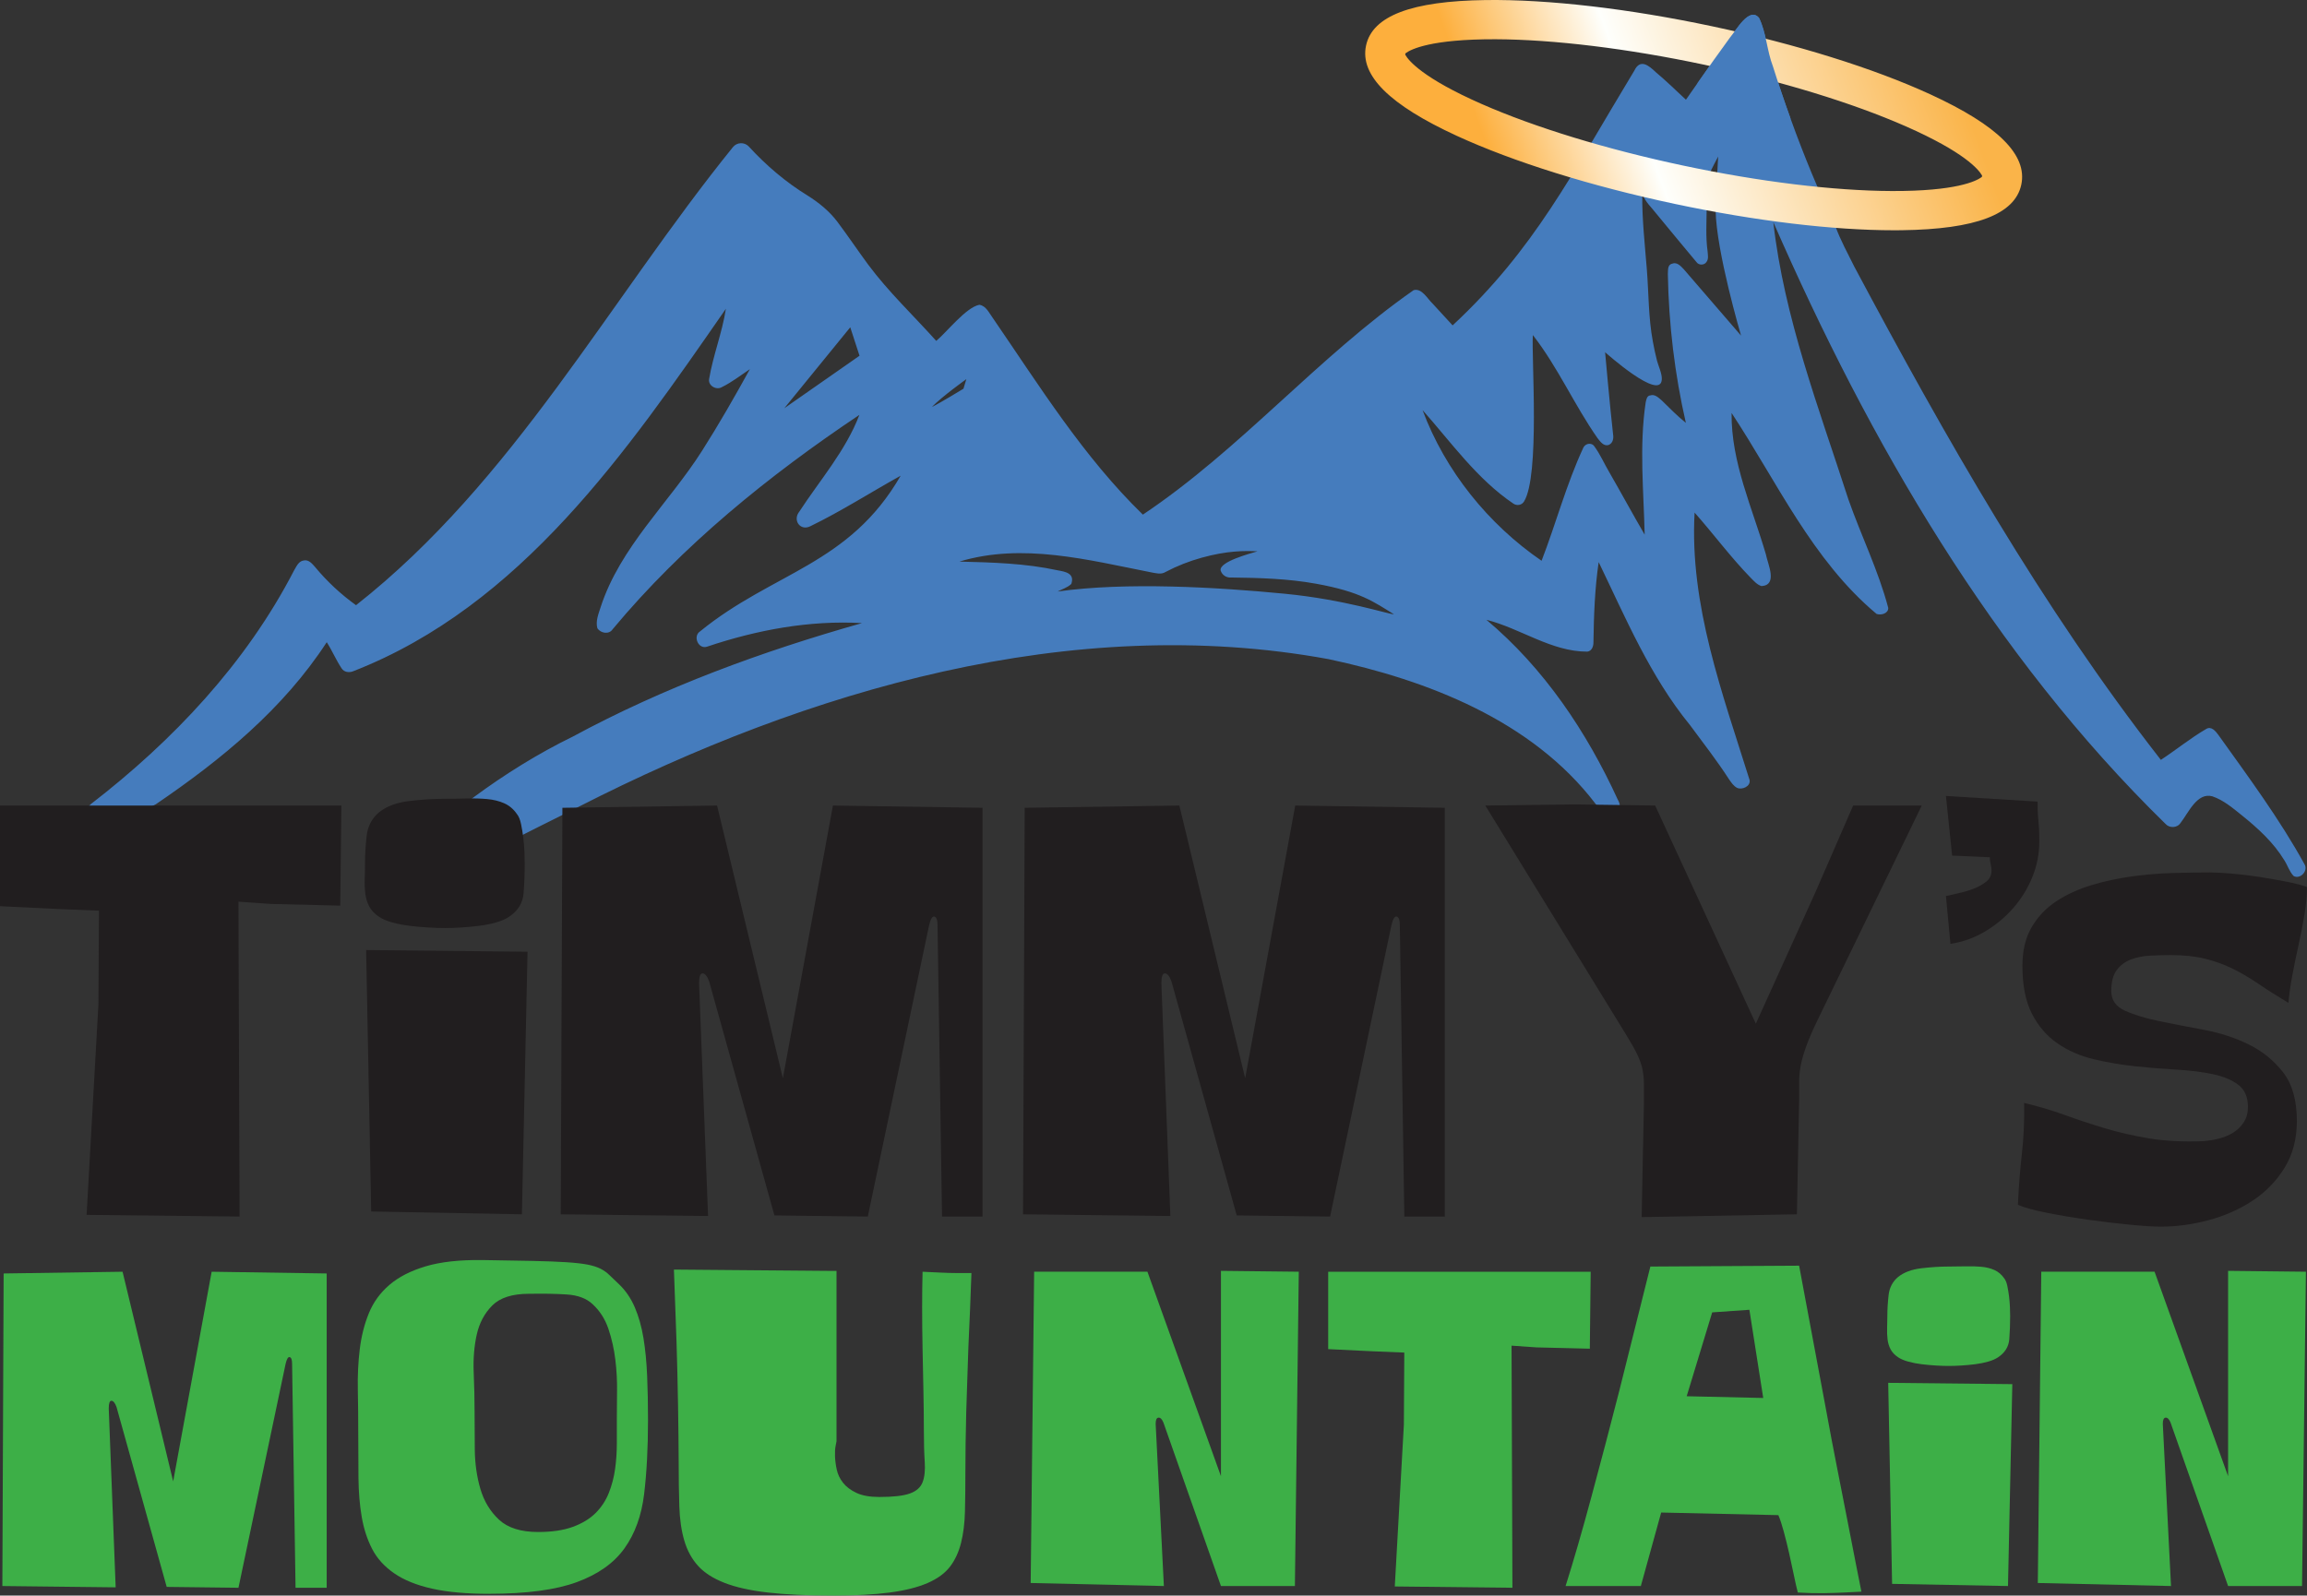
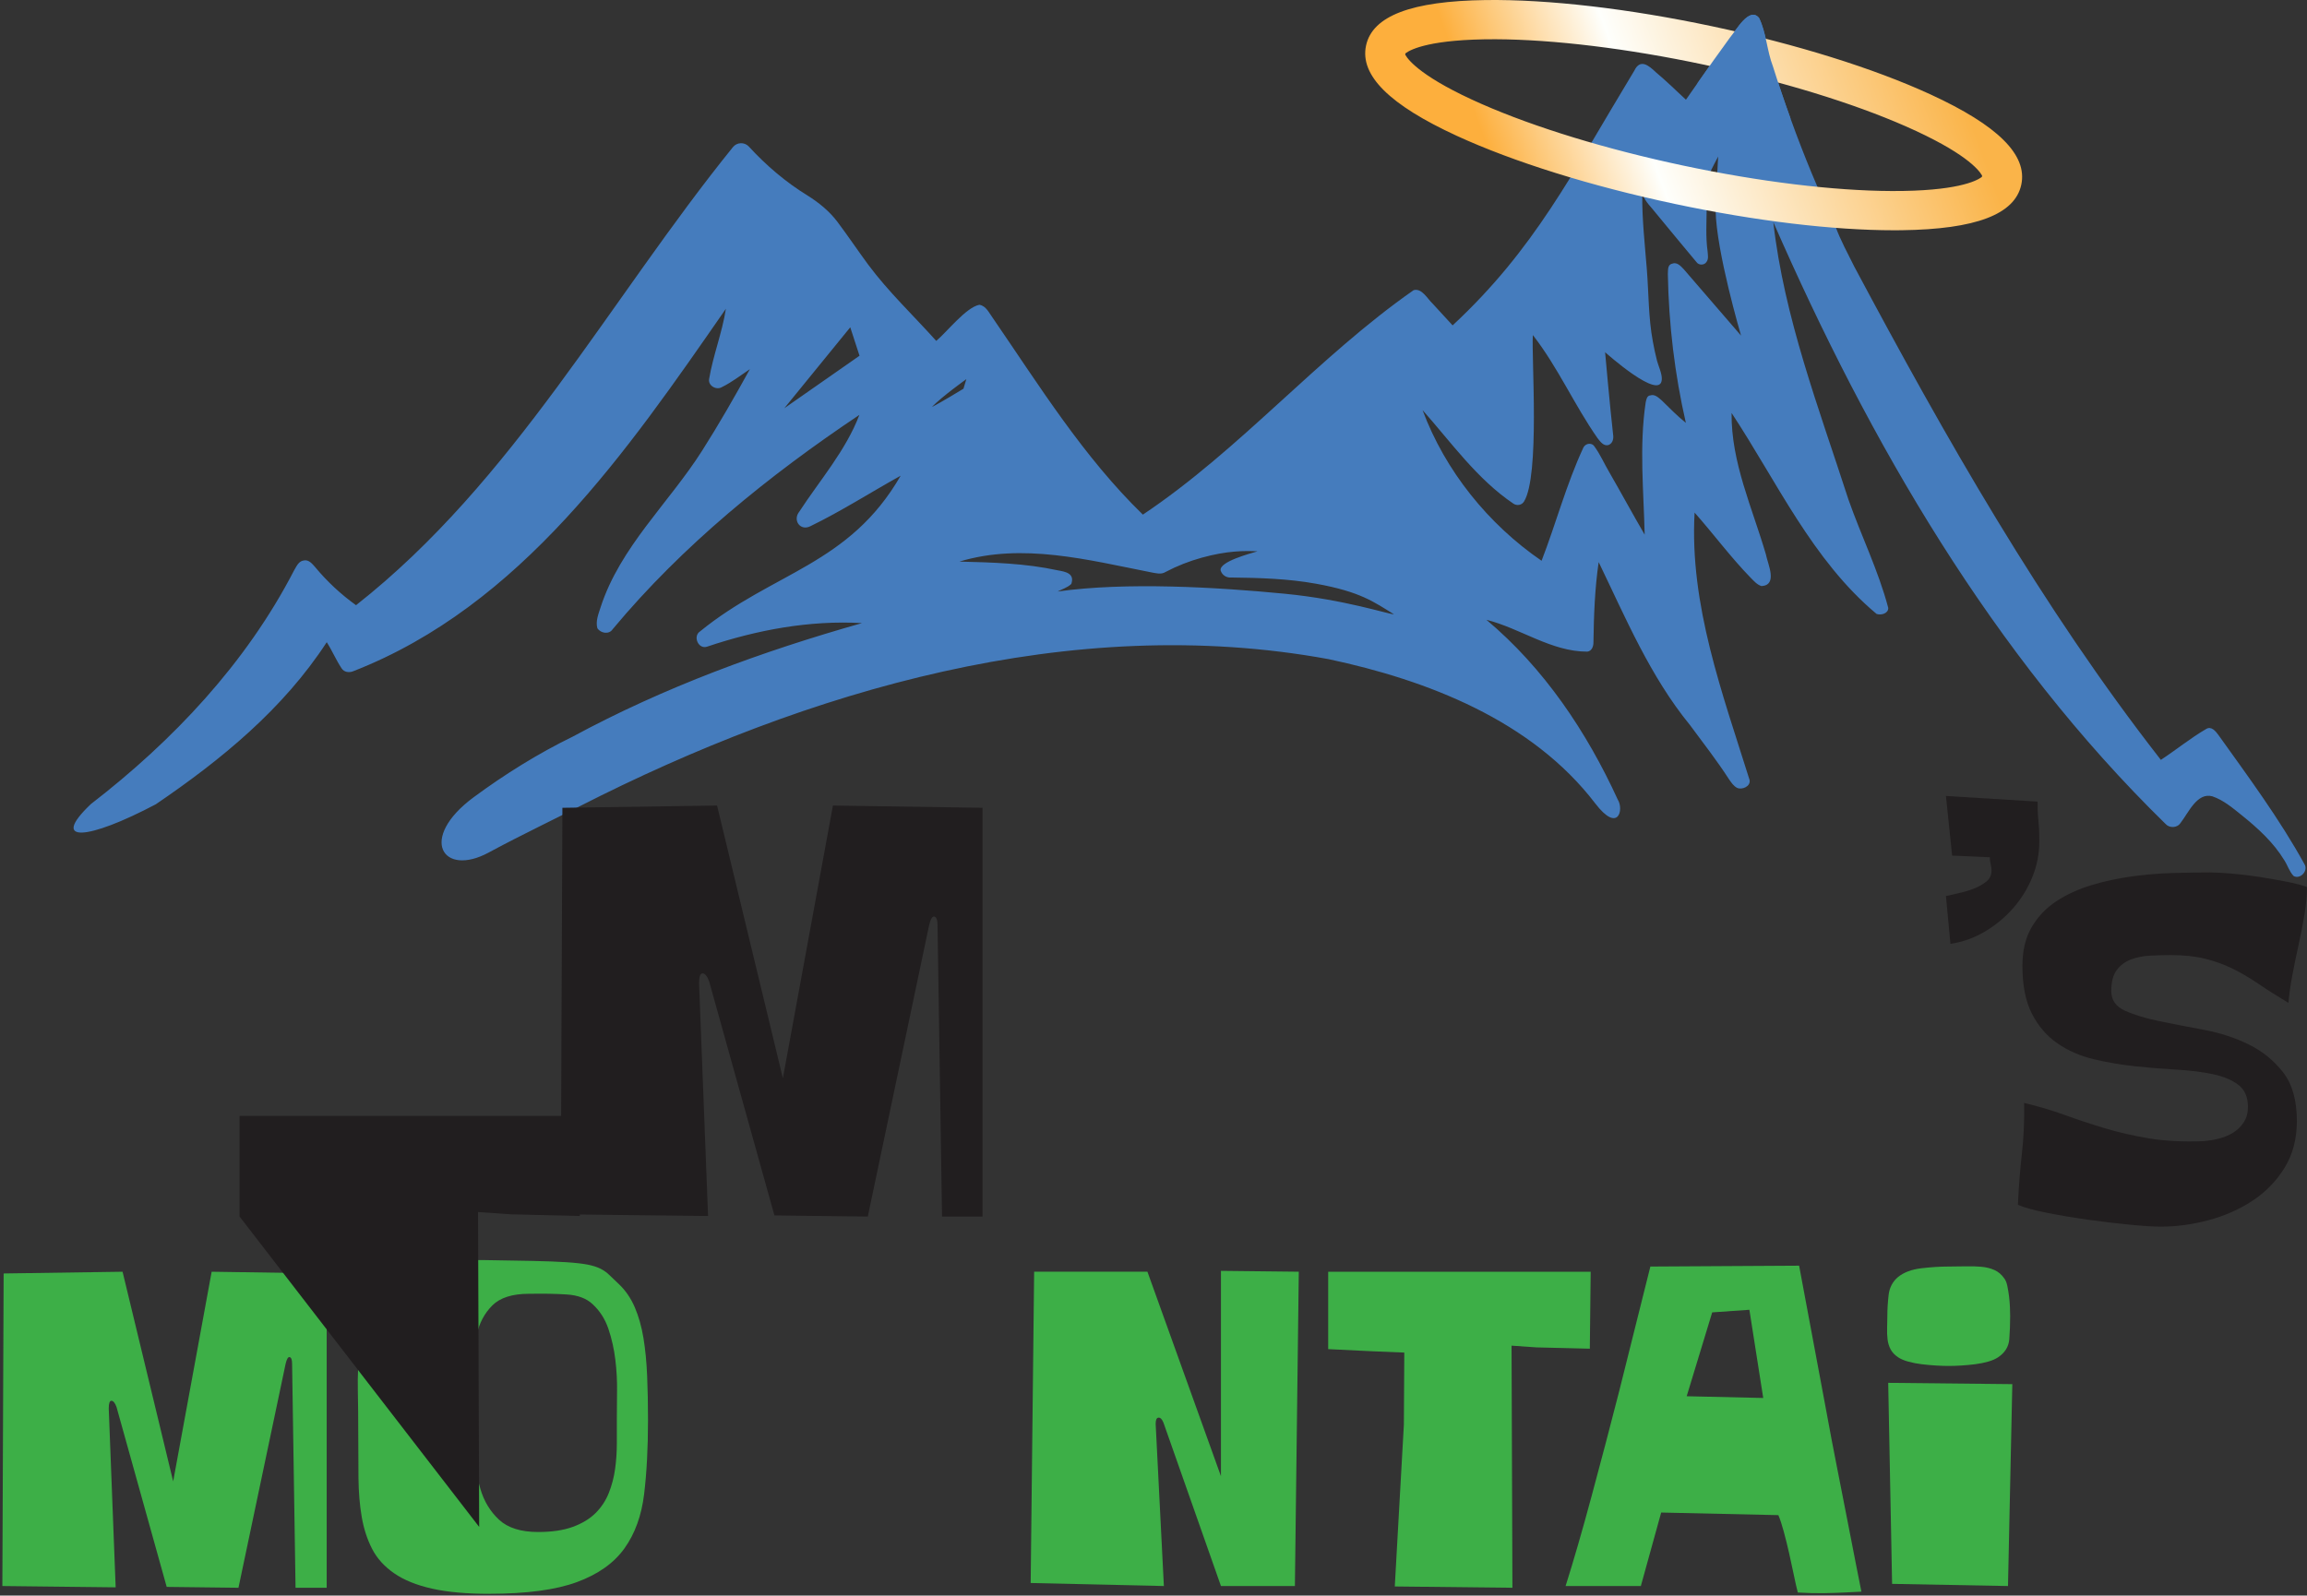
<svg xmlns="http://www.w3.org/2000/svg" id="Layer_1" viewBox="0 0 1944 1344.86">
  <rect x="0" y="0" width="1944" height="1344.86" fill="#333333" stroke="none" />
  <defs>
    <style>.cls-1{fill:url(#linear-gradient);}.cls-1,.cls-2,.cls-3,.cls-4{stroke-width:0px;}.cls-2{fill:#457cbd;}.cls-3{fill:#3daf47;}.cls-4{fill:#211e1f;}</style>
    <linearGradient id="linear-gradient" x1="1717.08" y1="-8.48" x2="1010.29" y2="248.78" gradientUnits="userSpaceOnUse">
      <stop offset=".12" stop-color="#fab449" />
      <stop offset=".47" stop-color="#fefffc" />
      <stop offset=".64" stop-color="#fdaf3d" />
    </linearGradient>
  </defs>
  <path class="cls-2" d="M1941.98,728.6c-21.11-38.35-47.27-73.57-72.65-109.13-2.33-3.16-6-7.75-10.34-4.99-13.32,7.74-25.27,17.6-38.14,26-100.44-128.76-181.71-272.08-258.41-415.9-5.42-11-11.4-21.79-15.63-33.32-14.03-29.23-26.75-60.11-37.93-91.13-5.31-14.68-10.27-29.41-14.85-44-5.12-13.26-5.55-28.08-11.69-40.9-8.2-10.28-19.67,10.86-24.55,16.41-9.35,12.76-18.46,25.68-27.52,38.64-3.21,4.59-6.41,9.19-9.62,13.78-8.38-7.78-16.52-15.79-25.31-23.14-5.95-5.65-13.14-11.81-18.16-1.39-53.38,88.15-83.78,150.16-153.12,214.74-5.62-6.08-11.23-12.18-16.82-18.31-4.41-4.06-9.03-13.3-16.03-11.39-81.05,56.63-145.8,134.11-228.17,189.21-50.07-48.66-87.11-108.41-126.37-165.63-3.15-4.2-5.68-10.41-11.46-11.24-11.29,2.3-26.86,22.48-36.28,30.44-19.15-21.38-40.24-41.26-57.42-64.38-8.77-11.92-17.03-24.23-25.91-36.06-6.74-8.92-15.52-16.05-24.91-21.97-18.44-11.27-35.02-25.45-49.61-41.33-.02-.03-.05-.05-.07-.08-3.67-3.95-10.02-3.71-13.41.49-104.19,128.89-184.93,281.78-317.59,386.11-12.78-9.19-24.42-19.99-34.44-32.12-2.46-2.75-5.36-6.49-9.56-5.59-4.5.53-6.28,5.22-8.33,8.61-40.34,78.07-101.93,143.35-171.11,196.73-35.3,33.62-2.37,30.34,54.73.16,55.03-37.43,107.35-80.25,144.03-136.61,4.56,7.09,7.81,14.94,12.48,21.96,2.11,3.48,6.66,3.93,10.12,2.39,141.2-55.19,230.58-185.47,313.74-305.4-3.09,20.1-10.8,39.26-14.15,59.3-.89,5.62,6.17,9.53,10.78,6.73,8.41-4.11,15.83-9.95,23.6-15.14-12.81,23.21-25.96,46.25-40.19,68.62-28.07,44.29-69.15,81.23-85.65,132.2-1.8,5.65-4.33,11.68-2.66,17.66,2.92,4.16,9.79,5.42,12.87.72,59.02-70.86,131.53-129.51,207.89-180.64-11.53,30.21-33.15,54.77-50.62,81.53-5.87,7.31.93,16.78,9.56,12.18,26.07-12.68,50.52-28.4,75.84-42.45-43.44,75.39-107.62,81.13-169.09,131.26-6.24,4.08-1.35,15.39,6.04,12.81,41.86-14.06,86.19-22.35,130.47-19.84-84.08,23.8-166.62,53.98-243.65,95.64-29.45,14.39-57.13,31.64-83.5,51.09-47.22,34.84-26.19,67.79,12.78,46.56,25.21-13.72,67.89-34.28,76.49-38.91,192.12-97.93,414.79-163.66,630.99-124.01,83.48,17.73,171.31,51.71,224.79,121.65,19.54,25.55,24.17,4.9,19-3.16-26.23-57.3-62.21-110.93-110.74-151.65,28.7,7.22,54.74,26.91,85.03,26.85,3.8-.43,5.25-4.53,5.18-7.87.33-22.58,1.12-45.23,4.4-67.6,22.88,47.37,43.37,96.27,76.98,137.41,11.13,15.11,22.73,29.9,32.89,45.7,1.9,2.69,3.78,5.65,6.82,7.2,4.24,1.88,11.55-1.32,10.47-6.66-22.86-73.04-50.69-147.54-46.33-225.38,16.02,18.09,30.38,37.6,47.28,54.96,2.72,2.65,5.35,5.91,9.17,6.99,13.88-.93,5.19-18.58,3.64-26.72-11.43-39.2-29.38-77.61-28.92-119.21,38.16,57.81,68.05,124.19,122.16,169.37,3.72,1.35,9.97-.27,9.86-5.03-8.18-31.19-22.81-60.78-33.52-91.3-24.78-76.62-54.31-153.52-63.34-233.93,81.09,185.49,184.8,364.78,330.45,507.22,3.28,3.81,10.02,3.57,12.73-.81,6.57-8.24,13.82-25.96,26.8-22.38,9.27,3.16,16.91,9.63,24.46,15.7,13.69,11,27.01,23.05,36.18,38.21,2.8,4.31,4.23,9.53,7.85,13.27,5.52,3.03,12.44-4.33,9.23-9.81ZM660.89,344.11l55.58-68.23,7.81,23.97-63.39,44.26ZM785.21,343.07c8.69-8.97,29.09-23.5,29.09-23.5l-2.43,8.06s-19.91,12.2-26.66,15.44ZM1082.39,500.43c-57.56-5.58-133.8-9.95-191.19-1.85,3.88-2.03,8.31-3.32,11.55-6.38,2.98-8.87-4.73-10.3-11.49-11.49-27.25-5.92-55.05-6.66-82.81-7.36,53.28-16.06,108.6-1.34,161.46,9.05,4.04.69,8.53,2.13,12.29-.32,9.68-5.09,19.86-9.09,30.54-12.04,21.3-5.88,35.78-5.88,46.89-5.35-6.14,1.87-32.28,8.69-31.08,16.09,1.18,3.87,4.82,6.33,8.84,5.98,23.93.29,48,.99,71.6,5.25,37.52,6.77,48.73,15.38,65.64,25.77-4.76-.03-41.31-12.41-92.25-17.35ZM1418.52,226.61c-2.4-2.57-5.62-5.94-9.49-4.34-4.13.89-3.35,5.77-3.61,8.96.75,42.12,5.78,84.14,15.17,125.18-7.18-5.77-13.63-12.34-20.19-18.78-.16-.17-.33-.33-.52-.47-2.56-2.16-5.64-5.12-9.22-3.88-2.83.23-3.31,3.22-3.84,5.51-.06.26-.1.52-.14.79-5.44,36.81-1.65,74.13-.79,111.11-10.14-17.46-19.77-35.2-29.85-52.7-4.29-7.23-7.61-15.06-12.6-21.84-.47-.72-1.08-1.21-1.75-1.55-2.8-1.39-6.23.01-7.55,2.85-14.24,30.73-22.95,63.69-35.13,95.22-44.98-30.85-81.22-75.81-100.3-127.02,24.13,27.24,46.13,58.4,76.62,78.9,2.92,1.97,6.96,1.25,8.83-1.73,13.56-21.64,6.26-121.29,7.49-140.41,21.1,27.08,34.89,58.84,54.49,86.88,2.27,2.86,5.21,7.22,9.49,5.71,3.35-1.42,4.18-5.19,3.68-8.47-2.59-22.55-6.77-69.66-6.77-69.66,0,0,47.01,42.16,47.78,22.79.2-4.86-2.8-10.96-4.04-15.63-1.42-5.38-2.53-10.89-3.54-16.35-3.74-20.03-3.42-40.26-5.02-60.5-1.68-21.04-4.06-42.06-3.88-63.2l.62.5c2.16,5.95,7.05,10.17,10.8,15.08,11.48,13.79,22.75,27.74,34.34,41.44,1.88,2.75,6.59,2.66,8.34-.17,1.97-2.53,1.16-5.9.98-8.8-1.71-12.14-.89-24.43-.79-36.64l3.48-31.41c2.01-4.03,4.06-8.07,6.21-12.04-.63,8.87-1.7,35.75-2.16,45.07.42,34.71,21.44,105.88,21.44,105.88,0,0-40.24-46.73-48.58-56.3Z" />
  <path class="cls-1" d="M1596.02,194.09c-51.68,0-116.95-7.83-184.73-22.22-70.58-14.98-135.79-35.34-183.61-57.33-56.85-26.15-81.91-51.03-76.59-76.08,5.31-25.05,38.31-37.62,100.89-38.42,52.65-.67,120.48,7.2,191.07,22.18,70.58,14.98,135.79,35.34,183.61,57.33,56.85,26.15,81.9,51.03,76.59,76.08h0c-5.32,25.05-38.32,37.62-100.89,38.42-2.09.03-4.2.04-6.34.04ZM1184.64,44.72c-.52.38-.67,1.09-.35,1.65,2.77,4.83,14.78,19.54,64.29,41.31,44.97,19.77,105.2,38.18,169.58,51.84,64.39,13.66,126.9,21.3,176.02,21.49,54.1.2,71.03-8.35,75.52-11.64.52-.38.67-1.09.35-1.65-2.77-4.83-14.78-19.54-64.29-41.31-44.97-19.77-105.2-38.18-169.58-51.84-64.39-13.66-126.9-21.3-176.02-21.49-54.1-.15-71.03,8.36-75.52,11.64Z" />
  <path class="cls-2" d="M1508.88,100.13l-78.62-29.85c9.06-12.96,18.18-25.88,27.52-38.64,4.87-5.55,16.35-26.69,24.55-16.41,6.14,12.81,6.57,27.64,11.69,40.9,4.59,14.6,9.55,29.32,14.85,44Z" />
  <path class="cls-3" d="M97.45,1337.94l-95.47-1.09,1.09-263.46,100.21-1.46,42.64,176.73,32.43-176.73,96.93,1.46v264.92h-26.24l-2.91-188.76c0-3.4-.67-5.28-2-5.65-1.34-.37-2.49,1.52-3.46,5.65l-39.72,188.76-60.49-.73-42.27-151.59c-1.22-3.4-2.61-5.16-4.19-5.28-1.58-.12-2.37,2-2.37,6.38l5.83,150.86Z" />
  <path class="cls-3" d="M412.29,1343.41c-19.19,0-35.29-1.46-48.28-4.37-13-2.92-23.63-7.23-31.88-12.94-8.26-5.71-14.46-12.57-18.58-20.59-4.13-8.02-7.05-17-8.75-26.97-1.7-9.96-2.61-20.89-2.73-32.8-.13-11.9-.18-24.42-.18-37.53,0-12.39-.12-24.6-.36-36.62-.24-12.02.3-23.5,1.64-34.44,1.33-10.93,3.88-21.01,7.65-30.25,3.76-9.23,9.53-17.18,17.31-23.87,7.77-6.68,17.97-11.9,30.61-15.67,12.63-3.76,28.54-5.52,47.74-5.28,17,.25,31.16.49,42.45.73,11.3.25,20.71.61,28.24,1.09,7.53.49,13.48,1.16,17.86,2,4.37.85,8.02,2,10.93,3.46,2.92,1.46,5.47,3.28,7.65,5.47,2.19,2.19,4.86,4.74,8.02,7.65,5.59,5.35,10.02,11.84,13.3,19.49,3.28,7.65,5.7,16.28,7.29,25.87,1.58,9.6,2.61,20.22,3.1,31.88.48,11.66.73,24.05.73,37.17,0,23.57-1.09,44.4-3.28,62.5-2.19,18.1-7.72,33.34-16.58,45.73-8.87,12.39-22.23,21.86-40.08,28.42-17.86,6.56-42.45,9.84-73.79,9.84ZM445.81,1090.51c-14.09,0-24.42,3.28-30.97,9.84-6.56,6.56-10.93,14.76-13.12,24.6-2.19,9.84-3.04,20.53-2.55,32.07.48,11.54.73,22.29.73,32.25s.06,20.53.18,32.43c.12,11.9,1.7,23.02,4.74,33.34,3.03,10.33,8.26,18.95,15.67,25.87,7.41,6.92,18.4,10.39,32.98,10.39,11.66,0,21.44-1.46,29.33-4.37,7.89-2.92,14.27-6.8,19.13-11.66,4.86-4.86,8.56-10.5,11.11-16.94,2.55-6.43,4.31-13.18,5.28-20.22.97-7.04,1.46-14.21,1.46-21.5v-20.77c0-6.8.06-14.58.18-23.32.12-8.74-.36-17.61-1.46-26.6-1.09-8.98-3.04-17.61-5.83-25.87-2.8-8.26-7.23-15.18-13.3-20.77-5.1-4.86-12.39-7.59-21.86-8.2-9.47-.6-20.04-.79-31.7-.55Z" />
-   <path class="cls-3" d="M701.25,1344.86c-21.38,0-39.48-.85-54.29-2.55-14.82-1.7-27.03-4.43-36.62-8.2-9.6-3.76-17.01-8.56-22.23-14.39-5.23-5.83-9.05-12.87-11.48-21.13-2.43-8.26-3.83-17.86-4.19-28.79s-.55-23.32-.55-37.17c0-6.8-.06-14.33-.18-22.59-.13-8.26-.25-16.82-.36-25.69-.13-8.87-.31-17.86-.55-26.97-.24-9.11-.49-17.91-.73-26.42-.73-19.92-1.46-40.2-2.19-60.85l129.36,1.09h7.65v143.57c0,.25-.24,1.52-.73,3.83-.49,2.31-.67,5.23-.55,8.75.12,3.52.6,7.29,1.46,11.3.85,4.01,2.61,7.72,5.28,11.11,2.67,3.41,6.43,6.26,11.3,8.56,4.86,2.31,11.3,3.46,19.31,3.46,11.66,0,20.22-.97,25.69-2.92,5.47-1.94,9.05-5.1,10.75-9.47,1.7-4.37,2.31-10.14,1.82-17.31-.49-7.16-.73-16.09-.73-26.78,0-9.71-.13-20.53-.36-32.43-.24-11.9-.49-23.87-.73-35.89-.24-12.02-.36-23.68-.36-34.98s.12-21.32.36-30.06c5.59.24,10.81.49,15.67.73,4.86.24,9.23.36,13.12.36h12.39c-.73,20.9-1.58,41.54-2.55,61.95-.24,8.75-.55,17.8-.91,27.15-.36,9.36-.67,18.65-.91,27.88-.24,9.23-.43,18.22-.55,26.97-.12,8.75-.18,16.76-.18,24.05,0,12.15-.12,23.14-.36,32.98-.24,9.84-1.34,18.65-3.28,26.42-1.95,7.78-5.04,14.46-9.29,20.04-4.25,5.59-10.57,10.2-18.95,13.85-8.38,3.64-19.07,6.31-32.07,8.02-13,1.7-29.09,2.55-48.28,2.55Z" />
  <path class="cls-3" d="M980.38,1199.1c-1.22-2.92-2.61-4.31-4.19-4.19-1.58.12-2.37,1.88-2.37,5.28l6.92,136.65-112.24-2.55,2.92-262.37h95.47l61.95,172.36v-173.09l65.59.73-3.28,264.92h-62.31l-48.46-137.74Z" />
  <path class="cls-3" d="M1274.44,1338.3l-99.12-1.09,7.65-136.28.36-60.86-26.6-1.09-37.53-1.82v-65.23h221.19l-.73,64.86-44.82-1.09-21.13-1.46.73,204.06Z" />
  <path class="cls-3" d="M1514.94,1342.31c-.97-3.64-2.07-8.44-3.28-14.39-1.22-5.95-2.55-12.15-4.01-18.58-1.46-6.43-2.98-12.57-4.56-18.4-1.58-5.83-3.1-10.44-4.55-13.85l-98.75-2.19-17.13,61.95h-63.41c3.15-9.96,6.62-21.44,10.39-34.44,3.76-12.99,7.59-26.72,11.48-41.18,3.88-14.45,7.83-29.27,11.84-44.46,4.01-15.18,7.83-29.94,11.48-44.27,8.5-33.76,17.25-68.75,26.24-104.95l125.35-.73c8.26,44.46,15.91,85.39,22.96,122.8,2.92,16.03,5.95,32.01,9.11,47.92,3.15,15.91,6.07,30.79,8.75,44.64,2.67,13.85,5.04,26,7.11,36.44,2.06,10.45,3.58,18.1,4.56,22.96-4.13.24-8.99.48-14.58.73-4.86.24-10.51.42-16.94.55-6.44.12-13.79-.06-22.05-.55ZM1421.29,1176.87l64.5,1.46-11.66-74.34-31.34,2.19-21.5,70.69Z" />
  <path class="cls-3" d="M1590.37,1109.46c0-5.83.37-11.84,1.09-18.04.73-6.19,3.4-11.23,8.02-15.12,4.86-3.88,11.35-6.31,19.5-7.29,8.14-.97,15.85-1.46,23.14-1.46,4.86,0,9.59-.06,14.21-.18,4.61-.12,8.98,0,13.12.36,4.13.37,7.83,1.28,11.11,2.73,3.28,1.46,6.01,3.77,8.2,6.92,1.21,1.46,2.12,3.64,2.73,6.56.6,2.92,1.09,5.89,1.46,8.93.37,3.04.6,6.08.73,9.11.12,3.04.18,5.53.18,7.47,0,6.56-.24,13-.73,19.31-.49,6.32-3.64,11.42-9.47,15.3-2.19,1.46-4.98,2.68-8.38,3.64-3.4.97-7.05,1.7-10.93,2.19-3.89.49-7.78.85-11.66,1.09-3.89.24-7.41.36-10.57.36s-6.74-.12-10.75-.36c-4.01-.24-8.02-.6-12.02-1.09-4.01-.48-7.78-1.21-11.3-2.19-3.52-.97-6.38-2.19-8.56-3.64-2.91-1.94-5.04-4.19-6.38-6.74-1.34-2.55-2.19-5.34-2.55-8.38-.37-3.03-.49-6.25-.37-9.66.12-3.4.18-6.68.18-9.84ZM1591.1,1165.58l104.58,1.09-3.64,170.17-97.66-1.82-3.28-169.45Z" />
-   <path class="cls-3" d="M1829.05,1199.1c-1.22-2.92-2.61-4.31-4.19-4.19-1.58.12-2.37,1.88-2.37,5.28l6.92,136.65-112.24-2.55,2.92-262.37h95.47l61.95,172.36v-173.09l65.59.73-3.28,264.92h-62.31l-48.47-137.74Z" />
-   <path class="cls-4" d="M201.89,1025.41l-128.91-1.42,9.95-177.25.47-79.14-34.6-1.42-48.81-2.37v-84.83h287.67l-.95,84.36-58.29-1.42-27.49-1.9.95,265.4Z" />
-   <path class="cls-4" d="M307.57,727.79c0-7.58.47-15.4,1.42-23.46.95-8.06,4.42-14.61,10.43-19.67,6.32-5.05,14.77-8.21,25.35-9.48,10.58-1.26,20.62-1.9,30.09-1.9,6.32,0,12.48-.07,18.48-.24,6-.16,11.69,0,17.06.47,5.37.47,10.19,1.66,14.46,3.55,4.26,1.9,7.82,4.9,10.66,9,1.58,1.9,2.76,4.74,3.55,8.53.78,3.79,1.42,7.66,1.9,11.61.47,3.95.78,7.9.95,11.85.16,3.95.24,7.19.24,9.71,0,8.53-.32,16.91-.95,25.12-.64,8.22-4.74,14.85-12.32,19.9-2.84,1.9-6.48,3.48-10.9,4.74-4.43,1.27-9.17,2.21-14.22,2.84-5.06.64-10.12,1.11-15.17,1.42-5.06.32-9.64.47-13.74.47s-8.77-.16-13.98-.47c-5.21-.31-10.43-.78-15.64-1.42-5.21-.63-10.12-1.58-14.69-2.84-4.58-1.26-8.29-2.84-11.14-4.74-3.79-2.52-6.56-5.45-8.29-8.77-1.74-3.32-2.84-6.95-3.32-10.9-.47-3.95-.64-8.13-.47-12.56.16-4.42.24-8.69.24-12.8ZM308.52,800.78l136.01,1.42-4.74,221.32-127.01-2.37-4.26-220.37Z" />
+   <path class="cls-4" d="M201.89,1025.41v-84.83h287.67l-.95,84.36-58.29-1.42-27.49-1.9.95,265.4Z" />
  <path class="cls-4" d="M596.66,1024.94l-124.17-1.42,1.42-342.64,130.33-1.9,55.45,229.85,42.18-229.85,126.06,1.9v344.54h-34.12l-3.79-245.49c0-4.42-.87-6.87-2.61-7.35-1.74-.47-3.24,1.98-4.5,7.35l-51.66,245.49-78.67-.95-54.98-197.15c-1.58-4.42-3.4-6.71-5.45-6.87-2.06-.16-3.08,2.61-3.08,8.29l7.58,196.2Z" />
-   <path class="cls-4" d="M986.22,1024.94l-124.17-1.42,1.42-342.64,130.33-1.9,55.45,229.85,42.18-229.85,126.06,1.9v344.54h-34.12l-3.79-245.49c0-4.42-.87-6.87-2.61-7.35-1.74-.47-3.24,1.98-4.5,7.35l-51.66,245.49-78.67-.95-54.97-197.15c-1.59-4.42-3.4-6.71-5.45-6.87-2.06-.16-3.08,2.61-3.08,8.29l7.58,196.2Z" />
-   <path class="cls-4" d="M1385.25,929.68v-15.88c0-4.26-.4-8.37-1.18-12.32-.79-3.95-2.3-8.21-4.5-12.8-2.21-4.58-5.38-10.19-9.48-16.82l-118.48-192.88,73.93-.95,69.19.95,84.83,183.88,50.24-110.9,31.75-72.98h57.82l-87.68,180.56c-4.11,8.53-7.27,15.8-9.48,21.8-2.21,6-3.79,11.45-4.74,16.35-.95,4.9-1.42,9.56-1.42,13.98v15.16l-1.9,96.68-130.8,2.37,1.9-96.21Z" />
  <path class="cls-4" d="M1639.75,755.28c2.52-.63,6-1.42,10.43-2.37,4.42-.95,8.69-2.21,12.8-3.79,4.1-1.58,7.66-3.55,10.66-5.92,3-2.37,4.5-5.45,4.5-9.24,0-1.9-.24-3.79-.71-5.69-.47-1.9-.71-3.79-.71-5.69l-31.75-1.42-5.21-50.24,77.25,4.74c0,5.06.07,8.69.24,10.9.15,2.21.31,4.19.47,5.92.16,1.74.31,3.72.47,5.92.15,2.21.24,5.85.24,10.9,0,10.43-1.98,20.46-5.92,30.09-3.95,9.64-9.32,18.33-16.11,26.07-6.8,7.75-14.69,14.3-23.7,19.67-9.01,5.38-18.72,8.85-29.15,10.43l-3.79-40.28Z" />
  <path class="cls-4" d="M1894.24,932.94c0-8.23-2.69-14.4-8.06-18.52-5.38-4.12-12.56-7.12-21.56-9.03-9-1.9-19.19-3.16-30.57-3.8-11.37-.63-22.98-1.58-34.83-2.84s-23.46-3.24-34.83-5.94c-11.37-2.69-21.56-7.12-30.57-13.3-9-6.18-16.19-14.49-21.56-24.93-5.38-10.45-8.06-23.9-8.06-40.37,0-12.97,2.61-23.9,7.82-32.77,5.21-8.86,12.16-16.14,20.85-21.85,8.69-5.7,18.56-10.21,29.62-13.54,11.06-3.32,22.43-5.78,34.12-7.36,11.69-1.59,23.22-2.53,34.6-2.85,11.37-.31,21.64-.47,30.81-.47,4.74,0,10.9.32,18.48.95,7.58.64,15.4,1.59,23.46,2.84,8.06,1.27,15.71,2.61,22.98,4.03,7.26,1.42,12.95,2.92,17.06,4.5,0,6.95-.71,14.69-2.13,23.22-1.42,8.53-3.08,17.06-4.98,25.59-1.9,8.53-3.64,16.99-5.21,25.35-1.58,8.38-2.69,16.2-3.32,23.46-9.48-5.69-17.94-11.05-25.35-16.11-7.43-5.05-14.69-9.31-21.8-12.8-7.11-3.47-14.77-6.23-22.99-8.29-8.22-2.05-17.85-3.08-28.91-3.08-5.69,0-11.54.16-17.54.47-6.01.32-11.46,1.42-16.35,3.32-4.9,1.89-8.85,4.9-11.85,9-3.01,4.11-4.5,9.95-4.5,17.53s3.86,13.11,11.61,16.59c7.74,3.48,17.37,6.4,28.91,8.77,11.53,2.37,24.09,4.82,37.68,7.35,13.58,2.53,26.14,6.63,37.68,12.32,11.53,5.69,21.16,13.51,28.91,23.46,7.74,9.95,11.61,23.62,11.61,40.99,0,15.17-3.48,28.36-10.43,39.57-6.95,11.22-15.96,20.46-27.01,27.72-11.06,7.27-23.38,12.71-36.97,16.35-13.59,3.63-27.01,5.45-40.28,5.45-6.01,0-14.69-.56-26.07-1.64-11.37-1.1-23.22-2.52-35.54-4.24-12.32-1.73-23.93-3.7-34.83-5.89-10.9-2.2-18.88-4.4-23.93-6.6.63-14.43,1.73-28.72,3.32-42.87,1.58-14.14,2.21-28.49,1.9-43.02,12,2.84,23.46,6.24,34.36,10.19,10.9,3.95,22.11,7.66,33.65,11.14,11.53,3.48,23.93,6.32,37.2,8.53,13.27,2.21,28.44,3,45.5,2.37,4.42-.31,8.84-1.02,13.27-2.13,4.42-1.11,8.45-2.77,12.09-4.99,3.63-2.21,6.64-5.14,9-8.78,2.37-3.64,3.55-8,3.55-13.06Z" />
</svg>